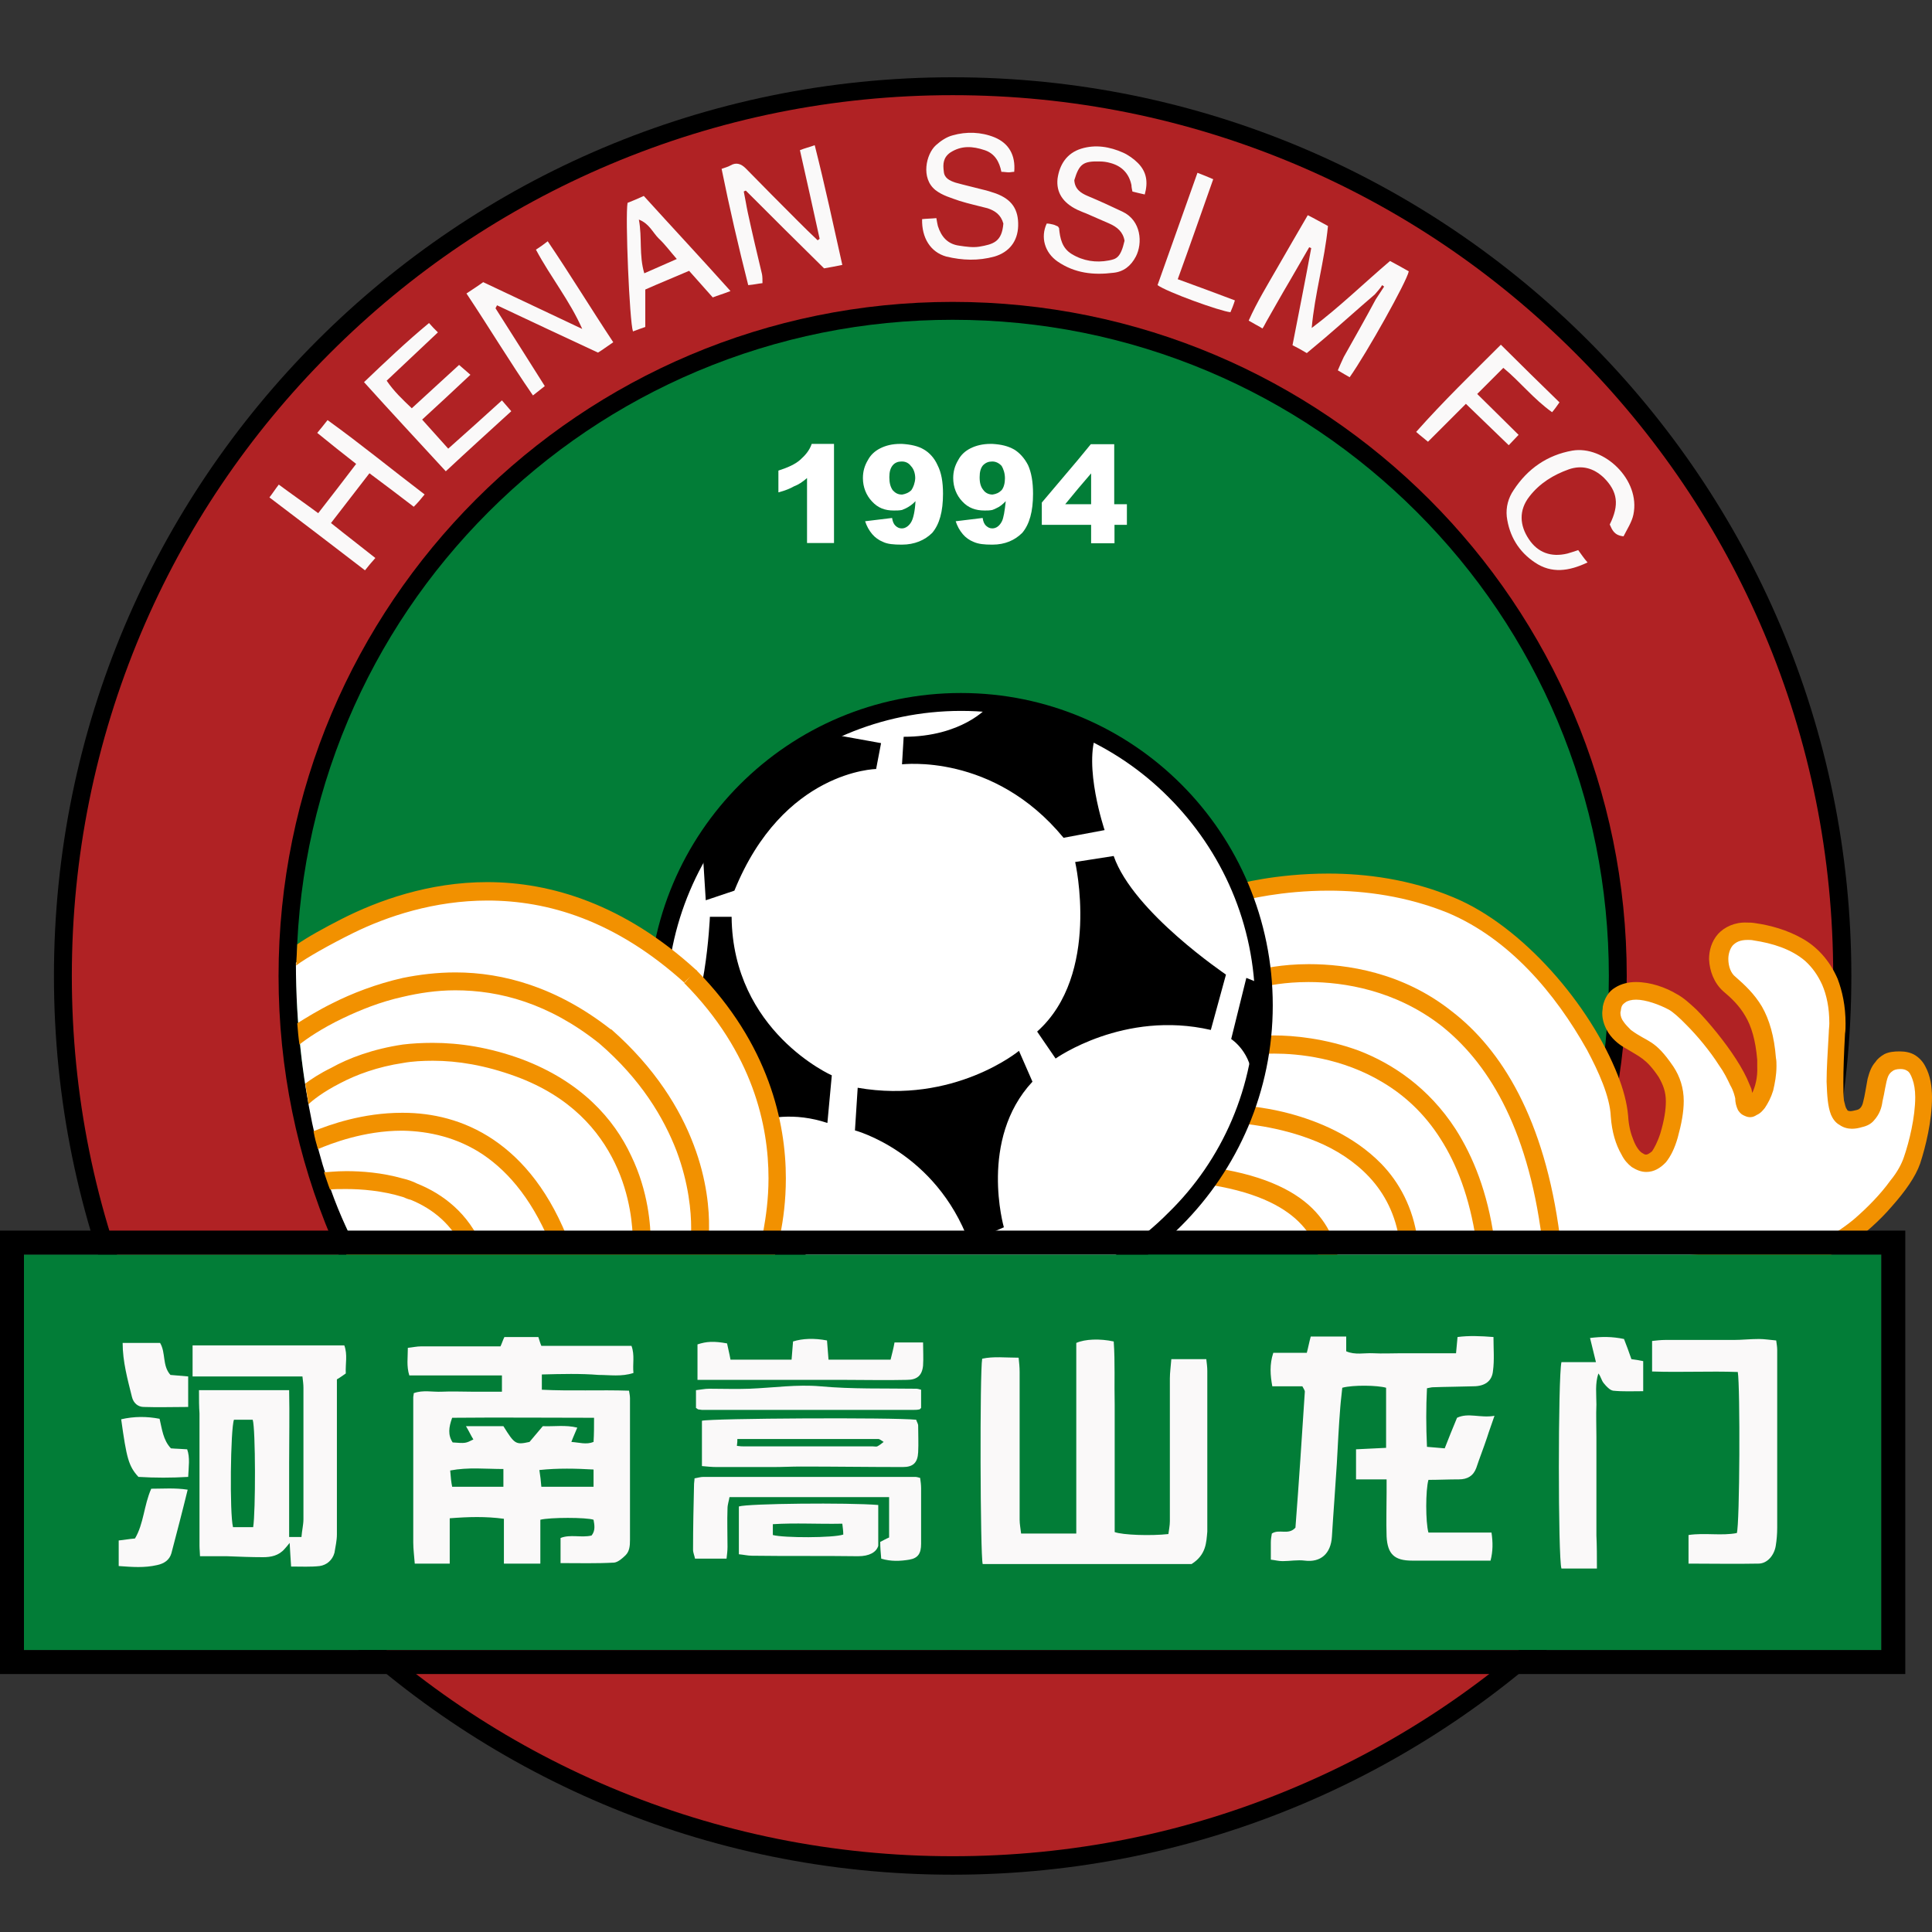
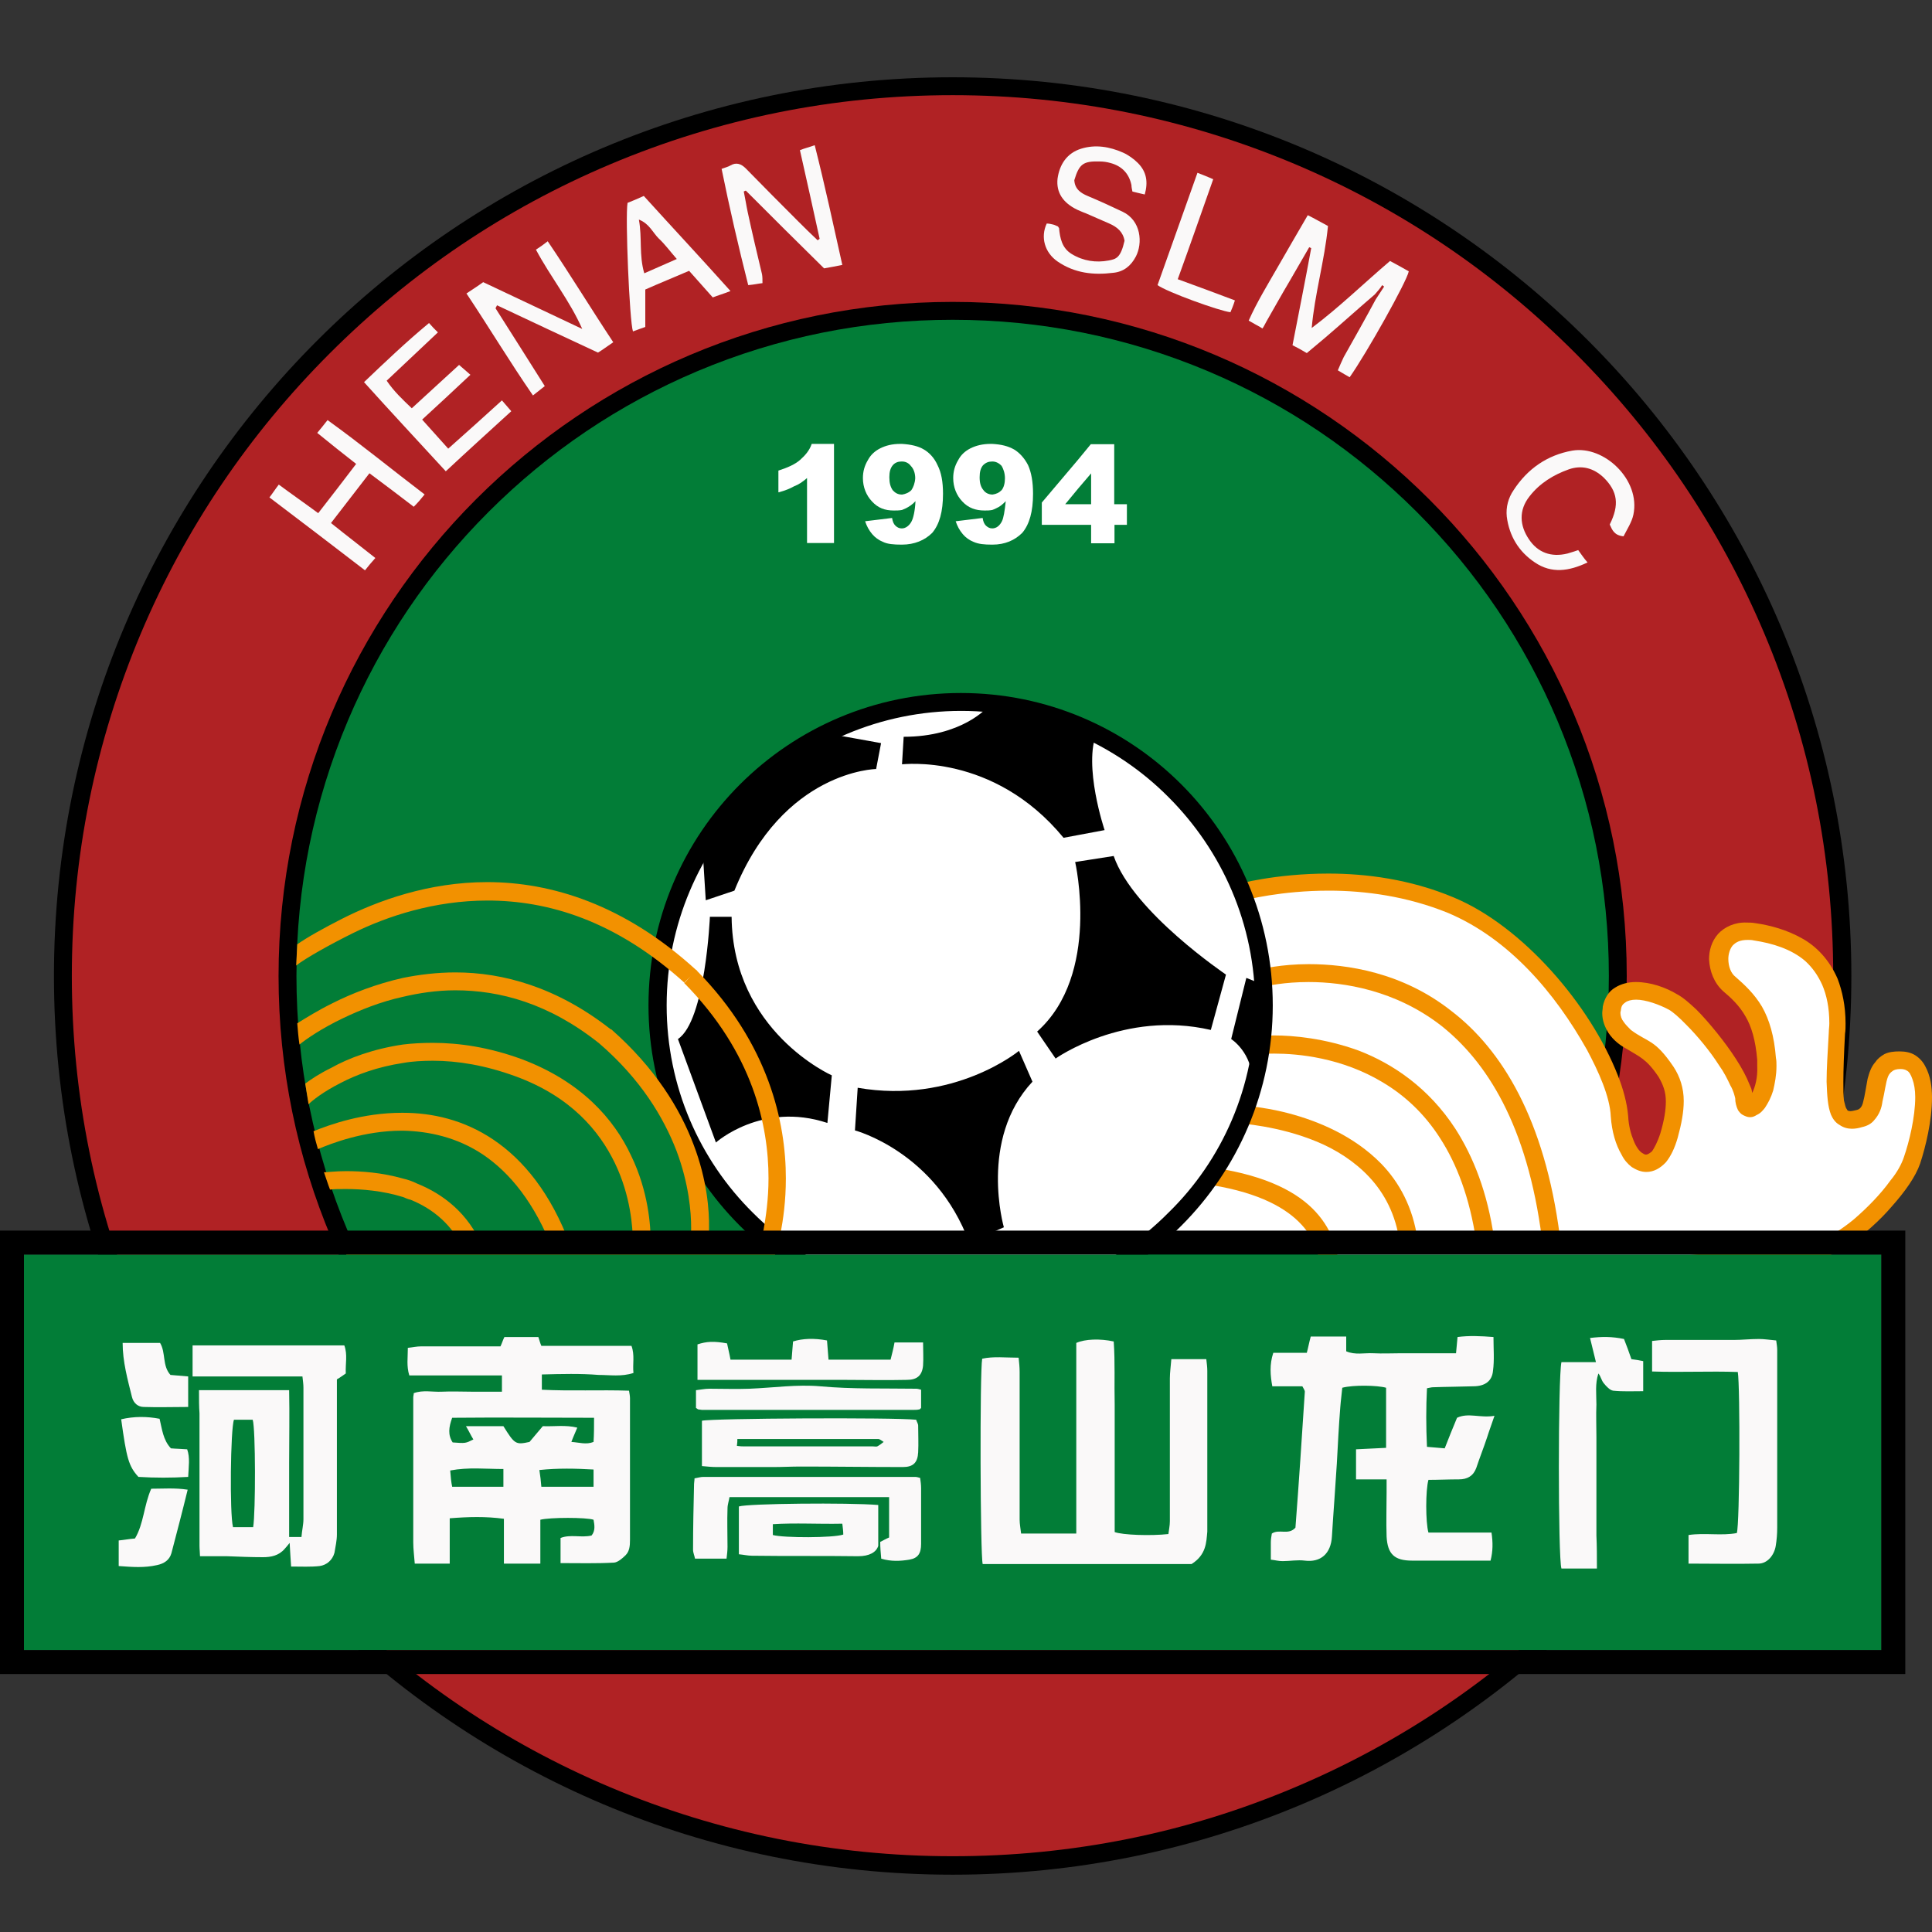
<svg xmlns="http://www.w3.org/2000/svg" width="50" height="50" viewBox="0 0 50 50" fill="none">
  <rect x="0" y="0" width="50" height="50" fill="#333333" stroke="none" />
  <path d="M24.654 2C11.811 2 1.396 12.415 1.396 25.258C1.396 38.102 11.811 48.517 24.654 48.517C37.498 48.517 47.913 38.102 47.913 25.258C47.913 12.415 37.498 2 24.654 2Z" fill="black" />
  <path d="M24.654 2.463C27.732 2.463 30.717 3.068 33.523 4.251C36.237 5.398 38.674 7.043 40.768 9.138C42.862 11.232 44.508 13.668 45.655 16.382C46.844 19.189 47.443 22.174 47.443 25.251C47.443 28.328 46.837 31.313 45.655 34.12C44.508 36.834 42.862 39.27 40.768 41.364C38.674 43.459 36.237 45.104 33.523 46.251C30.717 47.441 27.732 48.039 24.654 48.039C21.577 48.039 18.592 47.434 15.786 46.251C13.072 45.104 10.635 43.459 8.541 41.364C6.447 39.27 4.801 36.834 3.654 34.12C2.465 31.32 1.859 28.335 1.859 25.258C1.859 22.181 2.465 19.196 3.647 16.389C4.794 13.675 6.44 11.239 8.534 9.145C10.628 7.05 13.065 5.405 15.779 4.258C18.592 3.068 21.577 2.463 24.654 2.463Z" fill="#B02224" />
  <path d="M35.579 7.621C35.145 7.991 34.725 8.373 34.291 8.743C34.138 8.87 33.985 8.998 33.82 9.138C33.692 9.061 33.578 8.998 33.45 8.934C33.616 8.08 33.782 7.251 33.934 6.423C33.922 6.41 33.896 6.41 33.883 6.397C33.718 6.69 33.539 6.984 33.374 7.277C33.17 7.621 32.978 7.965 32.774 8.322C32.736 8.386 32.711 8.45 32.672 8.501C32.647 8.488 32.634 8.475 32.609 8.462C32.52 8.411 32.443 8.373 32.316 8.297C32.532 7.812 32.8 7.379 33.055 6.933C33.31 6.486 33.565 6.053 33.845 5.569C34.024 5.658 34.177 5.747 34.368 5.849C34.279 6.754 34.024 7.608 33.947 8.488C34.661 7.952 35.286 7.34 35.974 6.754C36.14 6.843 36.306 6.933 36.459 7.022C36.407 7.289 35.362 9.151 34.929 9.763C34.84 9.712 34.75 9.661 34.623 9.584C34.674 9.469 34.725 9.342 34.776 9.24C35.056 8.743 35.337 8.246 35.604 7.748C35.681 7.634 35.745 7.532 35.821 7.417C35.808 7.404 35.783 7.391 35.77 7.379C35.719 7.468 35.643 7.544 35.579 7.621Z" fill="#FAF9F9" />
  <path d="M21.799 6.856C21.607 6.894 21.48 6.92 21.327 6.945C20.651 6.282 19.976 5.607 19.3 4.931C19.287 4.944 19.262 4.944 19.249 4.957C19.287 5.135 19.313 5.314 19.351 5.492C19.466 6.027 19.593 6.563 19.721 7.098C19.733 7.162 19.733 7.239 19.733 7.328C19.619 7.34 19.517 7.366 19.364 7.379C19.109 6.372 18.879 5.377 18.675 4.37C18.777 4.332 18.841 4.319 18.905 4.281C19.058 4.192 19.185 4.243 19.3 4.358C19.746 4.816 20.205 5.275 20.651 5.722C20.817 5.887 20.983 6.053 21.161 6.219C21.174 6.206 21.2 6.193 21.212 6.18C21.047 5.428 20.881 4.676 20.702 3.886C20.83 3.835 20.945 3.809 21.085 3.758C21.352 4.816 21.569 5.824 21.799 6.856Z" fill="#FAF9F9" />
  <path d="M12.824 7.978C13.245 8.641 13.666 9.304 14.099 9.992C13.984 10.081 13.908 10.145 13.793 10.234C13.194 9.367 12.659 8.475 12.072 7.595C12.225 7.493 12.365 7.404 12.505 7.302C13.36 7.71 14.214 8.105 15.068 8.513C14.749 7.787 14.252 7.175 13.87 6.461C13.972 6.397 14.061 6.333 14.175 6.244C14.762 7.111 15.297 7.991 15.871 8.857C15.718 8.959 15.603 9.049 15.476 9.125C14.596 8.717 13.729 8.309 12.863 7.901C12.85 7.927 12.837 7.952 12.824 7.978Z" fill="#FAF9F9" />
-   <path d="M25.967 5.785C25.903 5.556 25.75 5.454 25.559 5.39C25.317 5.326 25.075 5.275 24.833 5.199C24.616 5.122 24.386 5.059 24.208 4.918C23.826 4.612 23.966 3.988 24.221 3.758C24.348 3.644 24.501 3.542 24.654 3.503C25.011 3.401 25.393 3.414 25.738 3.554C26.107 3.707 26.286 4.013 26.248 4.447C26.197 4.447 26.158 4.46 26.107 4.46C26.044 4.46 25.993 4.447 25.916 4.447C25.865 4.192 25.75 3.975 25.483 3.886C25.177 3.784 24.884 3.758 24.59 3.95C24.412 4.077 24.399 4.243 24.425 4.434C24.437 4.612 24.578 4.676 24.731 4.727C24.96 4.791 25.189 4.842 25.432 4.906C25.547 4.931 25.661 4.969 25.776 5.008C26.184 5.161 26.362 5.416 26.35 5.849C26.337 6.244 26.12 6.525 25.738 6.639C25.317 6.754 24.909 6.741 24.488 6.639C24.081 6.525 23.851 6.155 23.864 5.671C23.979 5.658 24.106 5.658 24.233 5.645C24.246 5.734 24.259 5.785 24.272 5.849C24.361 6.129 24.527 6.321 24.833 6.359C24.998 6.384 25.177 6.41 25.343 6.384C25.712 6.321 25.929 6.257 25.967 5.785Z" fill="#FAF9F9" />
  <path d="M11.6 11.611C12.085 11.178 12.531 10.782 12.99 10.362C13.079 10.464 13.143 10.54 13.232 10.642C12.659 11.165 12.11 11.662 11.537 12.197C10.823 11.42 10.122 10.668 9.421 9.89C9.981 9.355 10.517 8.845 11.103 8.36C11.18 8.45 11.243 8.513 11.333 8.602C10.887 9.023 10.453 9.431 10.007 9.852C10.198 10.132 10.415 10.336 10.657 10.566C11.078 10.183 11.46 9.826 11.881 9.444C11.983 9.533 12.072 9.61 12.174 9.699C11.753 10.094 11.358 10.464 10.925 10.859C11.142 11.101 11.358 11.343 11.6 11.611Z" fill="#FAF9F9" />
  <path d="M41.66 13.574C41.914 13.064 41.864 12.72 41.507 12.363C41.239 12.108 40.933 12.032 40.602 12.146C40.206 12.287 39.849 12.503 39.582 12.848C39.301 13.204 39.327 13.6 39.569 13.957C39.798 14.301 40.143 14.428 40.563 14.326C40.653 14.301 40.729 14.275 40.844 14.237C40.92 14.339 40.984 14.441 41.086 14.556C40.602 14.785 40.155 14.849 39.722 14.556C39.301 14.275 39.059 13.867 38.995 13.37C38.97 13.128 39.033 12.886 39.174 12.682C39.531 12.134 40.041 11.777 40.691 11.662C41.507 11.522 42.463 12.414 42.272 13.319C42.233 13.51 42.106 13.702 42.017 13.88C41.774 13.855 41.723 13.714 41.66 13.574Z" fill="#FAF9F9" />
  <path d="M29.626 5.033C29.511 5.008 29.409 4.982 29.307 4.957C29.294 4.893 29.282 4.842 29.282 4.791C29.218 4.485 29.027 4.294 28.733 4.217C28.644 4.192 28.555 4.179 28.466 4.179C28.032 4.166 27.93 4.243 27.803 4.663C27.816 4.893 27.968 4.995 28.147 5.071C28.453 5.199 28.759 5.339 29.052 5.479C29.537 5.709 29.575 6.295 29.396 6.639C29.269 6.882 29.078 7.035 28.81 7.06C28.3 7.124 27.816 7.073 27.369 6.767C27.038 6.537 26.923 6.142 27.089 5.785C27.14 5.785 27.204 5.798 27.255 5.811C27.306 5.823 27.344 5.849 27.382 5.862C27.395 5.887 27.395 5.887 27.408 5.9C27.433 6.168 27.484 6.423 27.739 6.576C28.032 6.754 28.364 6.805 28.695 6.741C28.886 6.703 29.001 6.678 29.103 6.231C29.065 6.002 28.912 5.874 28.708 5.785C28.504 5.696 28.3 5.607 28.096 5.518C28.02 5.492 27.943 5.454 27.879 5.428C27.51 5.25 27.331 4.982 27.369 4.625C27.42 4.256 27.612 3.962 27.981 3.848C28.351 3.733 28.721 3.797 29.065 3.95C29.205 4.013 29.345 4.115 29.447 4.217C29.677 4.447 29.715 4.714 29.626 5.033Z" fill="#FAF9F9" />
  <path d="M10.989 12.796C10.887 12.924 10.81 13.013 10.708 13.115C10.326 12.822 9.956 12.541 9.561 12.248C9.229 12.682 8.898 13.102 8.566 13.536C8.962 13.855 9.331 14.135 9.714 14.441C9.612 14.556 9.535 14.645 9.446 14.76C8.617 14.122 7.814 13.51 6.973 12.873C7.062 12.758 7.126 12.656 7.215 12.541C7.559 12.796 7.891 13.026 8.235 13.281C8.566 12.86 8.885 12.44 9.217 12.006C8.872 11.738 8.554 11.483 8.21 11.203C8.299 11.101 8.375 10.999 8.477 10.872C9.344 11.496 10.134 12.146 10.989 12.796Z" fill="#FAF9F9" />
  <path d="M18.446 7.697C18.229 7.455 18.038 7.239 17.834 7.009C17.452 7.175 17.069 7.328 16.7 7.493C16.7 7.825 16.7 8.131 16.7 8.462C16.585 8.501 16.483 8.539 16.381 8.577C16.292 8.322 16.177 5.607 16.241 5.25C16.368 5.199 16.496 5.148 16.661 5.071C17.401 5.887 18.14 6.678 18.905 7.532C18.714 7.608 18.573 7.646 18.446 7.697ZM17.515 6.703C17.337 6.499 17.209 6.321 17.044 6.168C16.891 6.015 16.802 5.785 16.534 5.683C16.623 6.155 16.534 6.601 16.674 7.073C16.967 6.945 17.222 6.831 17.515 6.703Z" fill="#FAF9F9" />
-   <path d="M40.359 10.413C40.296 10.502 40.245 10.578 40.168 10.668C39.684 10.323 39.34 9.877 38.906 9.52C38.677 9.75 38.473 9.954 38.23 10.196C38.575 10.54 38.932 10.884 39.301 11.254C39.212 11.343 39.148 11.42 39.046 11.522C38.677 11.165 38.32 10.821 37.937 10.451C37.606 10.782 37.287 11.101 36.956 11.432C36.854 11.343 36.764 11.28 36.65 11.178C37.351 10.387 38.09 9.673 38.842 8.921C39.352 9.431 39.849 9.916 40.359 10.413Z" fill="#FAF9F9" />
  <path d="M29.957 7.379C30.301 6.423 30.633 5.467 30.99 4.472C31.13 4.523 31.245 4.574 31.398 4.638C31.092 5.505 30.799 6.346 30.48 7.226C30.977 7.404 31.449 7.583 31.959 7.774C31.92 7.901 31.882 7.991 31.844 8.08C31.576 8.054 30.199 7.557 29.957 7.379Z" fill="#FAF9F9" />
  <path d="M24.654 7.813C15.024 7.813 7.209 15.62 7.209 25.259C7.209 34.897 15.016 42.704 24.654 42.704C34.293 42.704 42.1 34.889 42.1 25.259C42.1 15.627 34.285 7.813 24.654 7.813Z" fill="black" />
  <path d="M24.654 8.276C26.948 8.276 29.171 8.725 31.265 9.608C33.288 10.463 35.105 11.688 36.665 13.248C38.225 14.808 39.45 16.625 40.305 18.648C41.188 20.742 41.637 22.965 41.637 25.258C41.637 27.552 41.188 29.775 40.305 31.869C39.45 33.892 38.225 35.709 36.665 37.269C35.105 38.829 33.288 40.054 31.265 40.909C29.171 41.792 26.948 42.241 24.654 42.241C22.361 42.241 20.138 41.792 18.044 40.909C16.021 40.054 14.204 38.829 12.644 37.269C11.084 35.709 9.859 33.892 9.004 31.869C8.121 29.775 7.672 27.552 7.672 25.258C7.672 22.965 8.121 20.742 9.004 18.648C9.859 16.625 11.084 14.808 12.644 13.248C14.204 11.688 16.021 10.463 18.044 9.608C20.138 8.725 22.361 8.276 24.654 8.276Z" fill="#027D37" />
  <path fill-rule="evenodd" clip-rule="evenodd" d="M31.415 30.523L30.125 31.997L34.243 32.154C34.243 32.147 33.473 30.48 31.415 30.523V30.523Z" fill="white" />
  <path fill-rule="evenodd" clip-rule="evenodd" d="M20.708 11.901C20.58 12.015 20.387 12.101 20.145 12.179V12.742C20.316 12.699 20.452 12.642 20.551 12.585C20.665 12.543 20.772 12.471 20.886 12.372V14.053H21.584V11.488H21.007C20.95 11.659 20.836 11.787 20.708 11.901V11.901Z" fill="white" />
  <path fill-rule="evenodd" clip-rule="evenodd" d="M23.907 11.631C23.764 11.545 23.572 11.502 23.344 11.488C23.329 11.488 23.315 11.488 23.301 11.488C23.087 11.488 22.924 11.531 22.781 11.602C22.639 11.674 22.532 11.773 22.46 11.909C22.375 12.051 22.332 12.201 22.332 12.372C22.332 12.607 22.418 12.82 22.567 12.977C22.724 13.148 22.902 13.212 23.13 13.212C23.201 13.212 23.273 13.212 23.344 13.198C23.372 13.184 23.415 13.169 23.444 13.155C23.529 13.112 23.614 13.056 23.693 12.97C23.679 13.233 23.636 13.405 23.593 13.49C23.536 13.604 23.436 13.675 23.344 13.675H23.329C23.273 13.675 23.216 13.647 23.173 13.604C23.13 13.561 23.102 13.504 23.087 13.405L22.389 13.49C22.432 13.618 22.489 13.725 22.574 13.825C22.646 13.91 22.745 13.982 22.852 14.024C22.966 14.081 23.13 14.095 23.329 14.095C23.329 14.095 23.329 14.095 23.344 14.095C23.664 14.095 23.935 13.982 24.127 13.789C24.313 13.568 24.405 13.241 24.405 12.778C24.405 12.471 24.362 12.229 24.263 12.037C24.184 11.859 24.056 11.716 23.907 11.631V11.631ZM23.586 12.685C23.515 12.756 23.429 12.785 23.351 12.799C23.337 12.799 23.337 12.799 23.337 12.799C23.237 12.799 23.166 12.756 23.102 12.685C23.045 12.6 23.016 12.5 23.016 12.35C23.016 12.208 23.045 12.115 23.102 12.044C23.159 11.973 23.244 11.944 23.322 11.944C23.337 11.944 23.337 11.944 23.351 11.944C23.436 11.944 23.522 11.987 23.572 12.058C23.643 12.129 23.686 12.243 23.686 12.379C23.679 12.5 23.636 12.614 23.586 12.685V12.685Z" fill="white" />
  <path fill-rule="evenodd" clip-rule="evenodd" d="M26.243 11.631C26.086 11.545 25.922 11.502 25.68 11.488C25.666 11.488 25.652 11.488 25.637 11.488C25.431 11.488 25.26 11.531 25.117 11.602C24.975 11.674 24.868 11.773 24.797 11.909C24.712 12.051 24.669 12.201 24.669 12.372C24.669 12.607 24.754 12.82 24.904 12.977C25.061 13.148 25.253 13.212 25.481 13.212C25.552 13.212 25.609 13.212 25.68 13.198C25.723 13.184 25.752 13.169 25.78 13.155C25.88 13.112 25.944 13.056 26.029 12.97C26.001 13.233 25.972 13.405 25.93 13.49C25.873 13.604 25.787 13.675 25.68 13.675C25.609 13.675 25.566 13.647 25.516 13.604C25.474 13.561 25.445 13.504 25.431 13.405L24.733 13.49C24.776 13.618 24.833 13.725 24.918 13.825C24.989 13.91 25.089 13.982 25.196 14.024C25.324 14.081 25.474 14.095 25.673 14.095H25.687C26.008 14.095 26.264 13.982 26.457 13.789C26.642 13.568 26.735 13.241 26.735 12.778C26.735 12.471 26.692 12.229 26.606 12.037C26.514 11.859 26.386 11.716 26.243 11.631V11.631ZM25.922 12.685C25.851 12.756 25.78 12.785 25.687 12.799C25.588 12.799 25.502 12.756 25.452 12.685C25.381 12.6 25.353 12.5 25.353 12.35C25.353 12.208 25.381 12.115 25.438 12.044C25.509 11.973 25.581 11.944 25.673 11.944H25.687C25.773 11.944 25.858 11.987 25.922 12.058C25.965 12.129 26.008 12.243 26.008 12.379C26.008 12.5 25.98 12.614 25.922 12.685Z" fill="white" />
  <path fill-rule="evenodd" clip-rule="evenodd" d="M28.836 13.049V11.496H28.23L27.896 11.902L26.962 13.006V13.583H27.903H28.238V14.06H28.843V13.583H29.164V13.049H28.836ZM28.238 13.049H27.903H27.568L27.903 12.643L28.238 12.251V13.049Z" fill="white" />
  <path fill-rule="evenodd" clip-rule="evenodd" d="M32.077 23.093C32.077 23.093 37.698 21.511 40.569 25.963C40.569 25.963 41.844 27.63 41.915 28.877C42 30.109 42.855 30.601 43.204 29.383C43.553 28.136 43.275 27.744 42.463 27.039C42.463 27.039 41.608 26.733 41.737 26.07C41.851 25.415 42.77 25.607 43.318 25.913C43.867 26.22 45.099 27.78 45.142 28.392C45.184 29.019 45.797 28.478 45.733 27.381C45.648 26.305 45.227 25.842 44.75 25.451C44.287 25.059 44.372 23.94 45.405 24.09C46.46 24.247 47.663 24.788 47.55 26.726C47.421 28.67 47.464 29.091 48.127 28.941C48.782 28.784 48.24 27.431 49.174 27.431C50.1 27.431 49.751 29.212 49.48 30.038C49.216 30.836 47.856 32.154 47.072 32.346C46.303 32.531 34.278 33.578 34.278 33.578C34.278 33.578 35.247 31.057 31.422 30.451C31.415 30.465 33.573 26.776 32.077 23.093V23.093Z" fill="white" />
  <path fill-rule="evenodd" clip-rule="evenodd" d="M32.077 23.093L32.134 23.314H32.148C32.248 23.285 33.16 23.05 34.392 23.05C35.318 23.05 36.408 23.192 37.477 23.627C39.058 24.297 40.248 25.7 41.074 27.175C41.366 27.723 41.666 28.378 41.687 28.898C41.715 29.29 41.815 29.625 41.965 29.881C42.036 30.024 42.121 30.117 42.228 30.202C42.342 30.273 42.463 30.33 42.606 30.33C42.805 30.33 42.969 30.231 43.112 30.081C43.24 29.924 43.34 29.718 43.418 29.447C43.518 29.084 43.575 28.777 43.575 28.492C43.575 28.158 43.475 27.858 43.311 27.609C42.819 26.883 42.656 26.989 42.207 26.655C42.136 26.583 42.064 26.512 42.022 26.448C41.965 26.377 41.936 26.291 41.936 26.213C41.936 26.184 41.95 26.156 41.95 26.127C41.965 26.013 42.007 25.985 42.064 25.942C42.121 25.899 42.221 25.871 42.342 25.871C42.592 25.871 42.948 25.999 43.197 26.134C43.297 26.192 43.461 26.334 43.646 26.526C43.924 26.804 44.251 27.196 44.486 27.566C44.615 27.744 44.707 27.93 44.779 28.086C44.864 28.229 44.892 28.364 44.907 28.421C44.907 28.535 44.935 28.635 44.978 28.727C45.006 28.77 45.049 28.827 45.106 28.856C45.163 28.884 45.22 28.913 45.291 28.913C45.363 28.913 45.42 28.884 45.462 28.856C45.562 28.813 45.619 28.742 45.676 28.671C45.761 28.542 45.833 28.407 45.89 28.222C45.932 28.037 45.975 27.83 45.975 27.588C45.975 27.517 45.975 27.445 45.961 27.381C45.918 26.818 45.79 26.384 45.598 26.049C45.398 25.714 45.149 25.486 44.914 25.28C44.8 25.194 44.729 25.016 44.729 24.817C44.729 24.689 44.771 24.553 44.843 24.468C44.928 24.382 45.028 24.325 45.234 24.325C45.277 24.325 45.334 24.325 45.391 24.339C45.868 24.411 46.36 24.56 46.723 24.874C46.908 25.045 47.044 25.237 47.158 25.486C47.272 25.75 47.343 26.078 47.343 26.484C47.343 26.569 47.329 26.64 47.329 26.719C47.3 27.239 47.272 27.659 47.272 27.994C47.286 28.357 47.3 28.628 47.386 28.849C47.428 28.948 47.5 29.055 47.606 29.112C47.706 29.183 47.82 29.212 47.927 29.212C48.013 29.212 48.098 29.198 48.191 29.169C48.319 29.141 48.426 29.084 48.497 28.998C48.639 28.841 48.696 28.678 48.718 28.507C48.775 28.272 48.803 28.015 48.86 27.866C48.889 27.794 48.931 27.752 48.974 27.723C49.003 27.695 49.074 27.666 49.181 27.666C49.252 27.666 49.309 27.68 49.352 27.709C49.409 27.737 49.452 27.809 49.494 27.93C49.537 28.044 49.566 28.207 49.566 28.393C49.566 28.913 49.409 29.554 49.273 29.946C49.216 30.117 49.102 30.337 48.924 30.551C48.675 30.9 48.319 31.264 47.97 31.563C47.799 31.705 47.621 31.826 47.464 31.926C47.293 32.026 47.144 32.083 47.029 32.104C47.001 32.118 46.916 32.133 46.794 32.147C46.303 32.218 45.284 32.325 44.023 32.453C42.114 32.631 39.692 32.859 37.733 33.044C36.75 33.13 35.881 33.215 35.269 33.251C34.649 33.308 34.285 33.351 34.285 33.351L34.3 33.572L34.521 33.657C34.521 33.643 34.649 33.336 34.649 32.888C34.649 32.453 34.521 31.876 34.05 31.363C33.587 30.857 32.79 30.437 31.472 30.231L31.443 30.451L31.515 30.537C31.515 30.523 32.861 28.507 32.861 25.871C32.861 24.959 32.718 23.983 32.312 23L32.077 23.093L32.134 23.314L32.077 23.093L31.856 23.192C32.234 24.104 32.376 25.03 32.376 25.885C32.376 27.132 32.084 28.25 31.799 29.048C31.643 29.454 31.507 29.775 31.393 30.003C31.336 30.117 31.294 30.195 31.265 30.266C31.237 30.295 31.237 30.309 31.222 30.323L31.208 30.337V30.352L31.037 30.63L31.372 30.672C32.619 30.879 33.303 31.278 33.687 31.698C34.065 32.104 34.15 32.553 34.164 32.902C34.164 33.087 34.136 33.237 34.107 33.351C34.093 33.408 34.079 33.45 34.079 33.479L34.065 33.507L34.164 33.55L34.065 33.507L34.164 33.55L34.065 33.507L33.922 33.856L34.3 33.828C34.3 33.828 37.299 33.564 40.412 33.279C41.95 33.123 43.539 32.987 44.771 32.859C45.391 32.788 45.918 32.731 46.324 32.688C46.538 32.66 46.702 32.645 46.83 32.617C46.972 32.603 47.065 32.589 47.122 32.574C47.357 32.503 47.614 32.375 47.863 32.211C48.24 31.947 48.647 31.591 48.967 31.214C49.302 30.836 49.573 30.459 49.694 30.11C49.836 29.675 50 29.005 50 28.4C50 28.122 49.957 27.837 49.829 27.602C49.772 27.488 49.687 27.388 49.566 27.31C49.452 27.239 49.316 27.21 49.159 27.21C49.017 27.21 48.882 27.224 48.768 27.281C48.668 27.338 48.582 27.41 48.533 27.488C48.419 27.616 48.376 27.766 48.333 27.922C48.29 28.143 48.262 28.357 48.219 28.514C48.205 28.585 48.176 28.642 48.148 28.671C48.119 28.699 48.105 28.713 48.048 28.727C47.977 28.742 47.934 28.756 47.891 28.756C47.849 28.756 47.82 28.742 47.82 28.742C47.806 28.727 47.806 28.727 47.792 28.699C47.763 28.671 47.749 28.585 47.721 28.478C47.706 28.35 47.706 28.2 47.706 28.001C47.706 27.68 47.721 27.274 47.749 26.754C47.763 26.669 47.763 26.569 47.763 26.491C47.763 26.028 47.678 25.65 47.557 25.33C47.343 24.838 47.008 24.489 46.631 24.282C46.239 24.062 45.819 23.948 45.427 23.891C45.341 23.876 45.27 23.876 45.206 23.876C44.9 23.862 44.629 23.99 44.465 24.169C44.294 24.361 44.23 24.603 44.23 24.824C44.244 25.13 44.358 25.436 44.593 25.65C44.814 25.835 45.014 26.028 45.17 26.298C45.327 26.562 45.434 26.918 45.477 27.431C45.477 27.488 45.477 27.545 45.477 27.602C45.491 27.894 45.42 28.136 45.348 28.286C45.32 28.143 45.334 28.2 45.277 28.065C45.12 27.659 44.786 27.168 44.437 26.733C44.258 26.512 44.073 26.298 43.902 26.127C43.717 25.956 43.568 25.821 43.411 25.736C43.104 25.55 42.713 25.415 42.335 25.415C42.15 25.415 41.958 25.458 41.801 25.558C41.63 25.657 41.523 25.835 41.48 26.049C41.48 26.106 41.466 26.163 41.466 26.22C41.466 26.419 41.537 26.583 41.623 26.726C41.765 26.939 41.943 27.061 42.1 27.146C42.421 27.346 42.606 27.395 42.926 27.873C43.04 28.072 43.112 28.25 43.112 28.507C43.112 28.727 43.069 28.998 42.969 29.333C42.898 29.554 42.812 29.711 42.755 29.796C42.67 29.867 42.627 29.881 42.599 29.881C42.57 29.881 42.542 29.867 42.499 29.839C42.428 29.796 42.342 29.682 42.278 29.518C42.207 29.347 42.15 29.141 42.136 28.877C42.107 28.542 42.007 28.179 41.872 27.837C41.16 26.013 39.407 23.969 37.626 23.228C36.494 22.751 35.34 22.608 34.378 22.608C33.003 22.608 32.013 22.886 31.999 22.886L31.75 22.957L31.849 23.207L32.077 23.093Z" fill="#F29100" />
  <path fill-rule="evenodd" clip-rule="evenodd" d="M32.747 25.529C32.79 25.515 33.238 25.415 33.865 25.415C34.791 25.415 36.109 25.629 37.285 26.534C38.46 27.46 39.528 29.098 39.906 32.069L40.369 31.997C39.977 28.956 38.859 27.16 37.569 26.17C36.294 25.159 34.848 24.952 33.872 24.952C33.146 24.952 32.654 25.08 32.64 25.08L32.747 25.529Z" fill="#F29100" />
  <path fill-rule="evenodd" clip-rule="evenodd" d="M32.569 27.281C32.597 27.281 32.754 27.267 32.975 27.267C33.58 27.267 34.727 27.367 35.803 28.022C36.337 28.343 36.857 28.806 37.277 29.468C37.698 30.124 38.032 30.978 38.203 32.118L38.666 32.047C38.495 30.857 38.132 29.945 37.669 29.219C36.971 28.143 36.031 27.523 35.162 27.189C34.278 26.868 33.466 26.797 32.975 26.797C32.697 26.797 32.512 26.825 32.512 26.825L32.569 27.281Z" fill="#F29100" />
  <path fill-rule="evenodd" clip-rule="evenodd" d="M31.992 29.062C32.106 29.077 33.082 29.134 34.065 29.54C34.571 29.746 35.062 30.06 35.44 30.466C35.831 30.886 36.123 31.434 36.223 32.147L36.686 32.09C36.572 31.249 36.209 30.594 35.746 30.117C35.033 29.39 34.107 29.012 33.352 28.813C32.597 28.614 32.006 28.606 32.006 28.606L31.992 29.062Z" fill="#F29100" />
  <path fill-rule="evenodd" clip-rule="evenodd" d="M32.704 26.02C32.704 30.351 29.185 33.849 24.875 33.849C20.53 33.849 17.032 30.344 17.032 26.02C17.032 21.675 20.537 18.163 24.875 18.163C29.192 18.163 32.704 21.682 32.704 26.02V26.02Z" fill="white" />
  <path fill-rule="evenodd" clip-rule="evenodd" d="M32.704 26.02H32.483C32.483 28.122 31.628 30.031 30.239 31.384C28.864 32.773 26.962 33.628 24.875 33.628C22.774 33.628 20.872 32.773 19.483 31.384C18.108 30.024 17.253 28.122 17.253 26.02C17.253 23.919 18.108 22.017 19.483 20.628C20.872 19.253 22.774 18.398 24.875 18.398C26.962 18.398 28.872 19.253 30.239 20.628C31.628 22.017 32.483 23.919 32.483 26.02H32.704H32.939C32.939 21.554 29.328 17.935 24.868 17.935C20.402 17.935 16.783 21.547 16.783 26.02C16.783 30.465 20.395 34.091 24.868 34.091C29.32 34.091 32.939 30.465 32.939 26.02H32.704Z" fill="black" />
  <path fill-rule="evenodd" clip-rule="evenodd" d="M18.934 23.727H18.372C18.372 23.727 18.258 26.42 17.545 26.89L18.528 29.568C18.528 29.568 19.718 28.5 21.413 29.062L21.527 27.83C21.527 27.83 18.963 26.697 18.934 23.727V23.727ZM19.006 23.05C20.266 19.937 22.674 19.902 22.674 19.902L22.802 19.232L21.499 18.997C19.761 19.795 18.179 21.925 18.179 21.925L18.265 23.299L19.006 23.05ZM27.525 21.682L28.587 21.483C28.587 21.483 28.024 19.816 28.387 18.947C28.387 18.947 26.891 18.292 25.545 18.313C25.545 18.313 24.89 19.068 23.387 19.068L23.344 19.78C23.344 19.788 25.702 19.467 27.525 21.682V21.682ZM32.255 25.308L31.863 26.89C31.863 26.89 32.412 27.239 32.412 27.994L32.733 25.501L32.255 25.308ZM28.822 22.153L27.825 22.309C27.825 22.309 28.494 25.223 26.841 26.697L27.319 27.395C27.319 27.395 29.085 26.135 31.336 26.655L31.728 25.223C31.735 25.223 29.328 23.613 28.822 22.153V22.153ZM26.371 27.196C26.371 27.196 24.69 28.585 22.197 28.151L22.126 29.255C22.126 29.255 24.213 29.803 25.082 32.154L25.98 31.762C25.98 31.762 25.324 29.49 26.72 27.994L26.371 27.196Z" fill="black" />
-   <path fill-rule="evenodd" clip-rule="evenodd" d="M8.078 29.062C7.843 27.93 7.658 26.526 7.658 24.916C7.658 24.916 12.659 20.542 17.859 25.265C21.192 28.642 19.832 32.382 19.832 32.382H9.282C9.282 32.382 8.513 31.149 8.078 29.062Z" fill="white" />
  <path fill-rule="evenodd" clip-rule="evenodd" d="M8.947 32.581L19.832 32.624H20.003L20.06 32.467C20.06 32.453 20.338 31.669 20.338 30.494C20.338 29.062 19.903 27.018 18.03 25.116V25.102H18.015C16.156 23.406 14.261 22.829 12.609 22.829C11.098 22.829 9.781 23.306 8.84 23.784C8.392 24.012 7.943 24.261 7.693 24.439L7.665 24.988C7.9 24.802 8.548 24.439 9.139 24.147C10.023 23.712 11.241 23.306 12.616 23.306C14.169 23.306 15.921 23.812 17.716 25.436L17.873 25.265L17.702 25.436C19.497 27.246 19.889 29.148 19.889 30.494C19.889 31.043 19.818 31.506 19.761 31.826C19.718 31.983 19.689 32.104 19.661 32.189C19.647 32.232 19.647 32.261 19.632 32.289V32.303V32.318L19.846 32.389V32.168L8.961 32.125V32.581H8.947Z" fill="#F29100" />
  <path fill-rule="evenodd" clip-rule="evenodd" d="M17.951 29.625C17.602 28.699 16.954 27.637 15.821 26.64H15.807C14.418 25.55 13.022 25.166 11.789 25.166C11.312 25.166 10.849 25.223 10.429 25.308C9.731 25.465 9.097 25.714 8.605 25.963C8.228 26.149 7.921 26.341 7.693 26.483C7.708 26.662 7.722 26.847 7.75 27.032C7.928 26.889 8.327 26.612 8.883 26.348C9.318 26.141 9.838 25.928 10.422 25.799C10.842 25.7 11.305 25.629 11.782 25.629C12.929 25.629 14.204 25.963 15.508 27.003C16.584 27.93 17.175 28.92 17.51 29.789C17.83 30.643 17.887 31.37 17.887 31.776C17.887 31.89 17.887 31.983 17.873 32.04C17.873 32.068 17.873 32.083 17.873 32.097V32.111V32.125L18.336 32.182C18.336 32.168 18.35 32.026 18.35 31.776C18.357 31.334 18.3 30.537 17.951 29.625V29.625Z" fill="#F29100" />
  <path fill-rule="evenodd" clip-rule="evenodd" d="M13.499 27.41C12.659 27.103 11.889 26.989 11.198 26.989C10.935 26.989 10.664 27.003 10.429 27.032C9.659 27.146 9.026 27.381 8.57 27.637C8.278 27.78 8.05 27.93 7.9 28.044C7.928 28.229 7.957 28.393 7.985 28.578C8.085 28.478 8.363 28.257 8.812 28.029C9.218 27.816 9.766 27.609 10.436 27.509C10.671 27.466 10.942 27.452 11.205 27.452C11.839 27.452 12.552 27.566 13.35 27.858C14.767 28.378 15.508 29.262 15.914 30.102C16.32 30.943 16.377 31.769 16.377 32.132C16.377 32.204 16.377 32.246 16.377 32.289V32.318V32.332L16.84 32.375C16.84 32.375 16.84 32.289 16.84 32.14C16.84 31.733 16.783 30.836 16.334 29.91C15.893 28.962 15.038 27.987 13.499 27.41V27.41Z" fill="#F29100" />
  <path fill-rule="evenodd" clip-rule="evenodd" d="M10.792 30.63C10.678 30.573 10.557 30.53 10.429 30.501C9.88 30.345 9.353 30.309 8.961 30.309C8.684 30.309 8.47 30.338 8.384 30.338C8.441 30.494 8.484 30.644 8.541 30.786C8.641 30.772 8.776 30.772 8.961 30.772C9.353 30.772 9.902 30.815 10.429 30.979C10.5 31.007 10.557 31.036 10.628 31.05C11.205 31.285 11.718 31.698 12.017 32.382H12.16L12.48 32.254C12.124 31.406 11.469 30.9 10.792 30.63V30.63Z" fill="#F29100" />
  <path fill-rule="evenodd" clip-rule="evenodd" d="M12.773 29.497C12.003 28.977 11.177 28.799 10.429 28.799C10.429 28.799 10.415 28.799 10.4 28.799C9.389 28.799 8.534 29.105 8.114 29.276C8.142 29.433 8.185 29.597 8.228 29.739C8.562 29.597 9.417 29.262 10.4 29.262C10.415 29.262 10.429 29.262 10.429 29.262C11.098 29.276 11.832 29.433 12.502 29.882C13.186 30.345 13.834 31.114 14.325 32.389H14.34L14.76 32.232C14.254 30.872 13.542 30.017 12.773 29.497V29.497Z" fill="#F29100" />
  <path d="M48.689 32.467H0.62V42.704H48.689V32.467Z" fill="#027D37" />
  <path d="M48.689 32.467V42.704H0.62V32.467H48.689ZM49.309 31.848H48.689H0.62H0V32.467V42.704V43.324H0.62H48.689H49.309V42.704V32.467V31.848Z" fill="black" />
  <path d="M14.023 35.571C14.023 35.711 14.023 35.825 14.023 35.966C14.775 36.004 15.527 35.966 16.279 35.991C16.292 36.068 16.304 36.132 16.304 36.182C16.304 37.406 16.304 38.63 16.304 39.854C16.304 40.007 16.292 40.147 16.19 40.249C16.113 40.325 15.998 40.427 15.896 40.44C15.438 40.466 14.979 40.453 14.507 40.453C14.507 40.236 14.507 40.032 14.507 39.803C14.762 39.701 15.042 39.803 15.31 39.739C15.412 39.612 15.386 39.471 15.361 39.331C15.182 39.267 14.226 39.267 13.984 39.331C13.984 39.688 13.984 40.071 13.984 40.466C13.653 40.466 13.372 40.466 13.041 40.466C13.041 40.096 13.041 39.726 13.041 39.306C12.569 39.242 12.123 39.255 11.639 39.293C11.639 39.701 11.639 40.071 11.639 40.466C11.32 40.466 11.052 40.466 10.734 40.466C10.721 40.287 10.695 40.096 10.695 39.917C10.695 38.668 10.695 37.406 10.695 36.157C10.695 36.132 10.708 36.093 10.708 36.055C10.95 35.966 11.193 36.029 11.435 36.017C11.69 36.004 11.957 36.017 12.212 36.017C12.454 36.017 12.71 36.017 12.99 36.017C12.99 35.864 12.99 35.749 12.99 35.596C12.187 35.596 11.396 35.596 10.593 35.596C10.517 35.354 10.555 35.137 10.555 34.882C10.683 34.869 10.785 34.844 10.899 34.844C11.575 34.844 12.263 34.844 12.952 34.844C12.99 34.767 13.015 34.678 13.054 34.602C13.347 34.602 13.64 34.602 13.933 34.602C13.959 34.678 13.972 34.742 14.01 34.831C14.787 34.831 15.565 34.831 16.343 34.831C16.432 35.073 16.368 35.303 16.394 35.532C16.088 35.634 15.782 35.583 15.489 35.583C15.03 35.545 14.532 35.558 14.023 35.571ZM15.374 36.692C14.137 36.692 12.926 36.68 11.702 36.692C11.613 36.935 11.588 37.139 11.715 37.33C12.047 37.355 12.047 37.355 12.251 37.253C12.187 37.151 12.136 37.036 12.059 36.909C12.416 36.909 12.735 36.909 13.028 36.909C13.321 37.381 13.347 37.394 13.704 37.317C13.819 37.177 13.933 37.049 14.048 36.909C14.341 36.922 14.634 36.871 14.94 36.947C14.889 37.075 14.838 37.177 14.787 37.317C14.991 37.33 15.17 37.394 15.361 37.317C15.374 37.113 15.374 36.922 15.374 36.692ZM14.01 38.477C14.494 38.477 14.915 38.477 15.361 38.477C15.361 38.324 15.361 38.184 15.361 38.031C14.902 38.005 14.443 37.993 13.959 38.044C13.984 38.197 13.997 38.324 14.01 38.477ZM13.028 38.018C12.569 38.018 12.123 37.967 11.651 38.056C11.664 38.222 11.677 38.362 11.702 38.477C12.161 38.477 12.595 38.477 13.028 38.477C13.028 38.311 13.028 38.171 13.028 38.018Z" fill="#FAF9F9" />
  <path d="M38.575 40.389C38.358 40.389 38.167 40.389 37.963 40.389C37.491 40.389 37.019 40.389 36.548 40.389C36.089 40.389 35.91 40.224 35.885 39.765C35.872 39.382 35.885 39 35.885 38.617C35.885 38.515 35.885 38.426 35.885 38.286C35.604 38.286 35.362 38.286 35.094 38.286C35.094 38.018 35.094 37.776 35.094 37.508C35.337 37.495 35.592 37.483 35.872 37.47C35.872 36.935 35.872 36.425 35.872 35.915C35.655 35.851 35.018 35.838 34.738 35.915C34.725 36.068 34.699 36.246 34.687 36.412C34.648 36.896 34.623 37.394 34.597 37.878C34.559 38.503 34.508 39.14 34.47 39.765C34.444 40.211 34.177 40.44 33.769 40.389C33.578 40.364 33.386 40.402 33.195 40.402C33.093 40.402 33.004 40.377 32.889 40.364C32.889 40.198 32.889 40.058 32.889 39.918C32.889 39.841 32.902 39.765 32.915 39.688C33.106 39.561 33.348 39.739 33.526 39.535C33.616 38.375 33.692 37.19 33.769 36.017C33.769 35.978 33.73 35.928 33.705 35.877C33.45 35.877 33.208 35.877 32.927 35.877C32.876 35.596 32.851 35.316 32.953 35.01C33.246 35.01 33.526 35.01 33.82 35.01C33.858 34.87 33.883 34.729 33.922 34.589C34.215 34.589 34.521 34.589 34.84 34.589C34.84 34.717 34.84 34.831 34.84 34.971C35.069 35.073 35.311 35.01 35.541 35.022C35.783 35.035 36.025 35.022 36.267 35.022C36.497 35.022 36.726 35.022 36.956 35.022C37.198 35.022 37.427 35.022 37.682 35.022C37.695 34.87 37.708 34.755 37.721 34.602C38.014 34.563 38.32 34.576 38.651 34.602C38.651 34.908 38.677 35.201 38.638 35.481C38.613 35.749 38.422 35.877 38.129 35.877C37.784 35.889 37.427 35.889 37.083 35.902C37.045 35.902 37.007 35.915 36.93 35.928C36.905 36.425 36.905 36.909 36.93 37.444C37.083 37.457 37.223 37.47 37.389 37.483C37.491 37.215 37.593 36.973 37.708 36.692C38.001 36.552 38.307 36.705 38.677 36.641C38.6 36.871 38.536 37.037 38.485 37.202C38.396 37.47 38.294 37.725 38.205 37.993C38.129 38.197 37.975 38.286 37.759 38.286C37.491 38.286 37.223 38.299 36.968 38.299C36.892 38.566 36.892 39.395 36.968 39.663C37.504 39.663 38.052 39.663 38.6 39.663C38.638 39.918 38.638 40.147 38.575 40.389Z" fill="#FAF9F9" />
  <path d="M30.837 40.478C29.065 40.478 27.242 40.478 25.432 40.478C25.368 40.249 25.355 35.507 25.419 35.163C25.712 35.099 26.018 35.137 26.362 35.137C26.375 35.265 26.388 35.379 26.388 35.507C26.388 36.782 26.388 38.056 26.388 39.331C26.388 39.446 26.413 39.561 26.426 39.688C26.91 39.688 27.369 39.688 27.854 39.688C27.854 38.031 27.854 36.386 27.854 34.755C28.083 34.653 28.466 34.64 28.823 34.717C28.861 35.252 28.835 35.8 28.848 36.348C28.848 36.896 28.848 37.444 28.848 38.005C28.848 38.554 28.848 39.102 28.848 39.65C29.052 39.726 29.779 39.752 30.238 39.701C30.25 39.599 30.276 39.484 30.276 39.369C30.276 38.133 30.276 36.909 30.276 35.673C30.276 35.52 30.301 35.354 30.314 35.175C30.62 35.175 30.901 35.175 31.219 35.175C31.232 35.29 31.245 35.379 31.245 35.481C31.245 36.871 31.245 38.248 31.245 39.637C31.219 39.918 31.219 40.236 30.837 40.478Z" fill="#FAF9F9" />
  <path d="M5.15 35.978C5.928 35.978 6.693 35.978 7.483 35.978C7.496 36.616 7.483 37.24 7.483 37.865C7.483 38.49 7.483 39.127 7.483 39.777C7.598 39.777 7.687 39.777 7.802 39.777C7.814 39.612 7.853 39.459 7.853 39.318C7.853 38.184 7.853 37.049 7.853 35.915C7.853 35.825 7.84 35.736 7.827 35.622C6.871 35.622 5.928 35.622 4.984 35.622C4.984 35.341 4.984 35.086 4.984 34.819C6.297 34.819 7.598 34.819 8.911 34.819C9 35.061 8.936 35.29 8.949 35.545C8.872 35.596 8.809 35.647 8.719 35.698C8.719 35.851 8.719 36.017 8.719 36.17C8.719 37.355 8.719 38.541 8.719 39.714C8.719 39.867 8.681 40.032 8.656 40.185C8.605 40.377 8.452 40.504 8.273 40.529C8.044 40.555 7.802 40.542 7.534 40.542C7.521 40.338 7.508 40.16 7.496 39.93C7.432 40.007 7.406 40.045 7.368 40.083C7.215 40.262 7.011 40.3 6.807 40.3C6.501 40.3 6.183 40.287 5.877 40.275C5.66 40.275 5.443 40.275 5.176 40.275C5.176 40.198 5.163 40.096 5.163 40.007C5.163 38.859 5.163 37.725 5.163 36.578C5.15 36.399 5.15 36.221 5.15 35.978ZM6.552 39.522C6.616 39.14 6.616 36.973 6.54 36.743C6.374 36.743 6.208 36.743 6.055 36.743C5.966 36.973 5.94 39.165 6.03 39.522C6.195 39.522 6.374 39.522 6.552 39.522Z" fill="#FAF9F9" />
  <path d="M43.699 39.726C44.12 39.663 44.553 39.752 44.949 39.675C45.025 39.446 45.038 35.889 44.974 35.507C44.247 35.481 43.508 35.52 42.756 35.494C42.756 35.226 42.756 34.984 42.756 34.704C42.871 34.691 42.985 34.678 43.087 34.678C43.674 34.678 44.273 34.678 44.859 34.678C45.076 34.678 45.293 34.653 45.522 34.653C45.662 34.653 45.815 34.678 45.968 34.691C45.981 34.793 45.994 34.857 45.994 34.933C45.994 36.463 45.994 38.005 45.994 39.535C45.994 39.701 45.981 39.854 45.956 40.007C45.917 40.249 45.739 40.466 45.509 40.466C44.91 40.478 44.311 40.466 43.699 40.466C43.699 40.224 43.699 39.981 43.699 39.726Z" fill="#FAF9F9" />
  <path d="M41.328 40.593C40.984 40.593 40.703 40.593 40.41 40.593C40.321 40.338 40.321 35.634 40.41 35.252C40.691 35.252 40.971 35.252 41.303 35.252C41.252 35.035 41.201 34.844 41.15 34.627C41.456 34.589 41.723 34.589 42.029 34.653C42.093 34.819 42.157 34.984 42.221 35.175C42.322 35.188 42.412 35.201 42.526 35.226C42.526 35.481 42.526 35.724 42.526 36.004C42.259 36.004 42.004 36.017 41.749 35.991C41.66 35.978 41.57 35.877 41.507 35.8C41.443 35.724 41.43 35.622 41.366 35.545C41.277 35.813 41.315 36.081 41.315 36.348C41.303 36.629 41.315 36.909 41.315 37.19C41.315 37.483 41.315 37.776 41.315 38.056C41.315 38.337 41.315 38.617 41.315 38.898C41.315 39.178 41.315 39.459 41.315 39.739C41.328 40.007 41.328 40.287 41.328 40.593Z" fill="#FAF9F9" />
  <path d="M18.166 37.942C18.166 37.521 18.166 37.139 18.166 36.769C18.408 36.705 23.137 36.68 23.711 36.743C23.724 36.794 23.762 36.845 23.762 36.896C23.762 37.126 23.774 37.355 23.762 37.585C23.749 37.852 23.634 37.967 23.367 37.967C22.487 37.967 21.607 37.954 20.728 37.954C20.486 37.954 20.243 37.967 20.014 37.967C19.529 37.967 19.032 37.967 18.548 37.967C18.421 37.967 18.306 37.954 18.166 37.942ZM19.071 37.419C19.16 37.432 19.211 37.432 19.249 37.432C20.358 37.432 21.48 37.432 22.589 37.432C22.627 37.432 22.678 37.444 22.704 37.432C22.755 37.406 22.806 37.368 22.869 37.317C22.806 37.279 22.767 37.241 22.729 37.241C21.518 37.241 20.307 37.241 19.083 37.241C19.083 37.291 19.083 37.33 19.071 37.419Z" fill="#FAF9F9" />
  <path d="M22.806 40.338C22.793 40.185 22.78 40.058 22.78 39.905C22.857 39.867 22.92 39.828 23.01 39.79C23.01 39.446 23.01 39.102 23.01 38.745C21.646 38.745 20.282 38.745 18.879 38.745C18.867 38.834 18.828 38.936 18.828 39.038C18.816 39.369 18.828 39.701 18.828 40.032C18.828 40.134 18.816 40.224 18.803 40.338C18.523 40.338 18.267 40.338 17.987 40.338C17.974 40.262 17.936 40.185 17.936 40.109C17.936 39.535 17.949 38.962 17.962 38.401C17.962 38.362 17.974 38.324 17.974 38.26C18.051 38.248 18.127 38.222 18.204 38.222C20.027 38.222 21.85 38.222 23.685 38.222C23.724 38.222 23.762 38.235 23.813 38.248C23.826 38.337 23.838 38.426 23.838 38.515C23.838 39 23.838 39.484 23.838 39.956C23.838 40.198 23.762 40.325 23.532 40.364C23.303 40.402 23.061 40.415 22.806 40.338Z" fill="#FAF9F9" />
  <path d="M19.122 40.224C19.122 39.777 19.122 39.382 19.122 38.987C19.364 38.91 21.952 38.885 22.729 38.949C22.729 39.255 22.729 39.573 22.729 40.007C22.678 40.172 22.5 40.275 22.206 40.275C21.289 40.262 20.384 40.275 19.466 40.262C19.351 40.262 19.249 40.236 19.122 40.224ZM20.001 39.726C20.282 39.803 21.569 39.803 21.824 39.714C21.824 39.624 21.811 39.535 21.799 39.433C21.174 39.446 20.588 39.408 20.001 39.446C20.001 39.561 20.001 39.65 20.001 39.726Z" fill="#FAF9F9" />
  <path d="M21.403 34.691C21.416 34.857 21.429 35.01 21.442 35.188C21.977 35.188 22.512 35.188 23.048 35.188C23.086 35.035 23.124 34.895 23.15 34.742C23.392 34.742 23.622 34.742 23.889 34.742C23.889 34.946 23.902 35.15 23.889 35.341C23.864 35.596 23.736 35.711 23.469 35.711C22.933 35.724 22.41 35.711 21.875 35.711C20.728 35.711 19.593 35.711 18.446 35.711C18.319 35.711 18.191 35.711 18.051 35.711C18.051 35.379 18.051 35.073 18.051 34.793C18.28 34.717 18.471 34.704 18.816 34.767C18.841 34.895 18.879 35.035 18.905 35.188C19.44 35.188 19.95 35.188 20.486 35.188C20.498 35.022 20.511 34.869 20.524 34.717C20.766 34.64 21.072 34.627 21.403 34.691Z" fill="#FAF9F9" />
  <path d="M18.012 36.437C18.012 36.31 18.012 36.157 18.012 35.978C18.127 35.966 18.242 35.94 18.357 35.94C18.701 35.94 19.058 35.953 19.402 35.94C20.014 35.915 20.626 35.825 21.225 35.877C22.054 35.953 22.882 35.928 23.711 35.94C23.749 35.94 23.787 35.953 23.838 35.966C23.838 36.132 23.838 36.285 23.838 36.437C23.826 36.45 23.813 36.463 23.813 36.463C23.8 36.476 23.8 36.476 23.787 36.476C23.736 36.488 23.685 36.488 23.634 36.488C21.811 36.488 19.988 36.488 18.166 36.488C18.14 36.488 18.102 36.476 18.076 36.476C18.064 36.476 18.051 36.463 18.012 36.437Z" fill="#FAF9F9" />
  <path d="M3.072 40.529C3.072 40.287 3.072 40.096 3.072 39.867C3.212 39.854 3.34 39.828 3.493 39.816C3.722 39.433 3.722 38.961 3.914 38.528C4.22 38.528 4.525 38.502 4.857 38.553C4.717 39.127 4.576 39.663 4.436 40.198C4.385 40.376 4.245 40.466 4.067 40.504C3.735 40.58 3.429 40.555 3.072 40.529Z" fill="#FAF9F9" />
  <path d="M3.174 34.755C3.506 34.755 3.824 34.755 4.143 34.755C4.296 35.01 4.194 35.341 4.411 35.583C4.551 35.596 4.704 35.609 4.87 35.622C4.87 35.889 4.87 36.132 4.87 36.412C4.474 36.412 4.092 36.425 3.722 36.412C3.569 36.412 3.455 36.31 3.416 36.157C3.302 35.698 3.174 35.239 3.174 34.755Z" fill="#FAF9F9" />
  <path d="M3.582 38.222C3.327 37.942 3.276 37.738 3.136 36.731C3.467 36.654 3.799 36.654 4.13 36.718C4.194 36.986 4.22 37.266 4.423 37.483C4.551 37.495 4.691 37.495 4.844 37.508C4.921 37.725 4.882 37.954 4.87 38.222C4.436 38.248 4.016 38.248 3.582 38.222Z" fill="#FAF9F9" />
</svg>